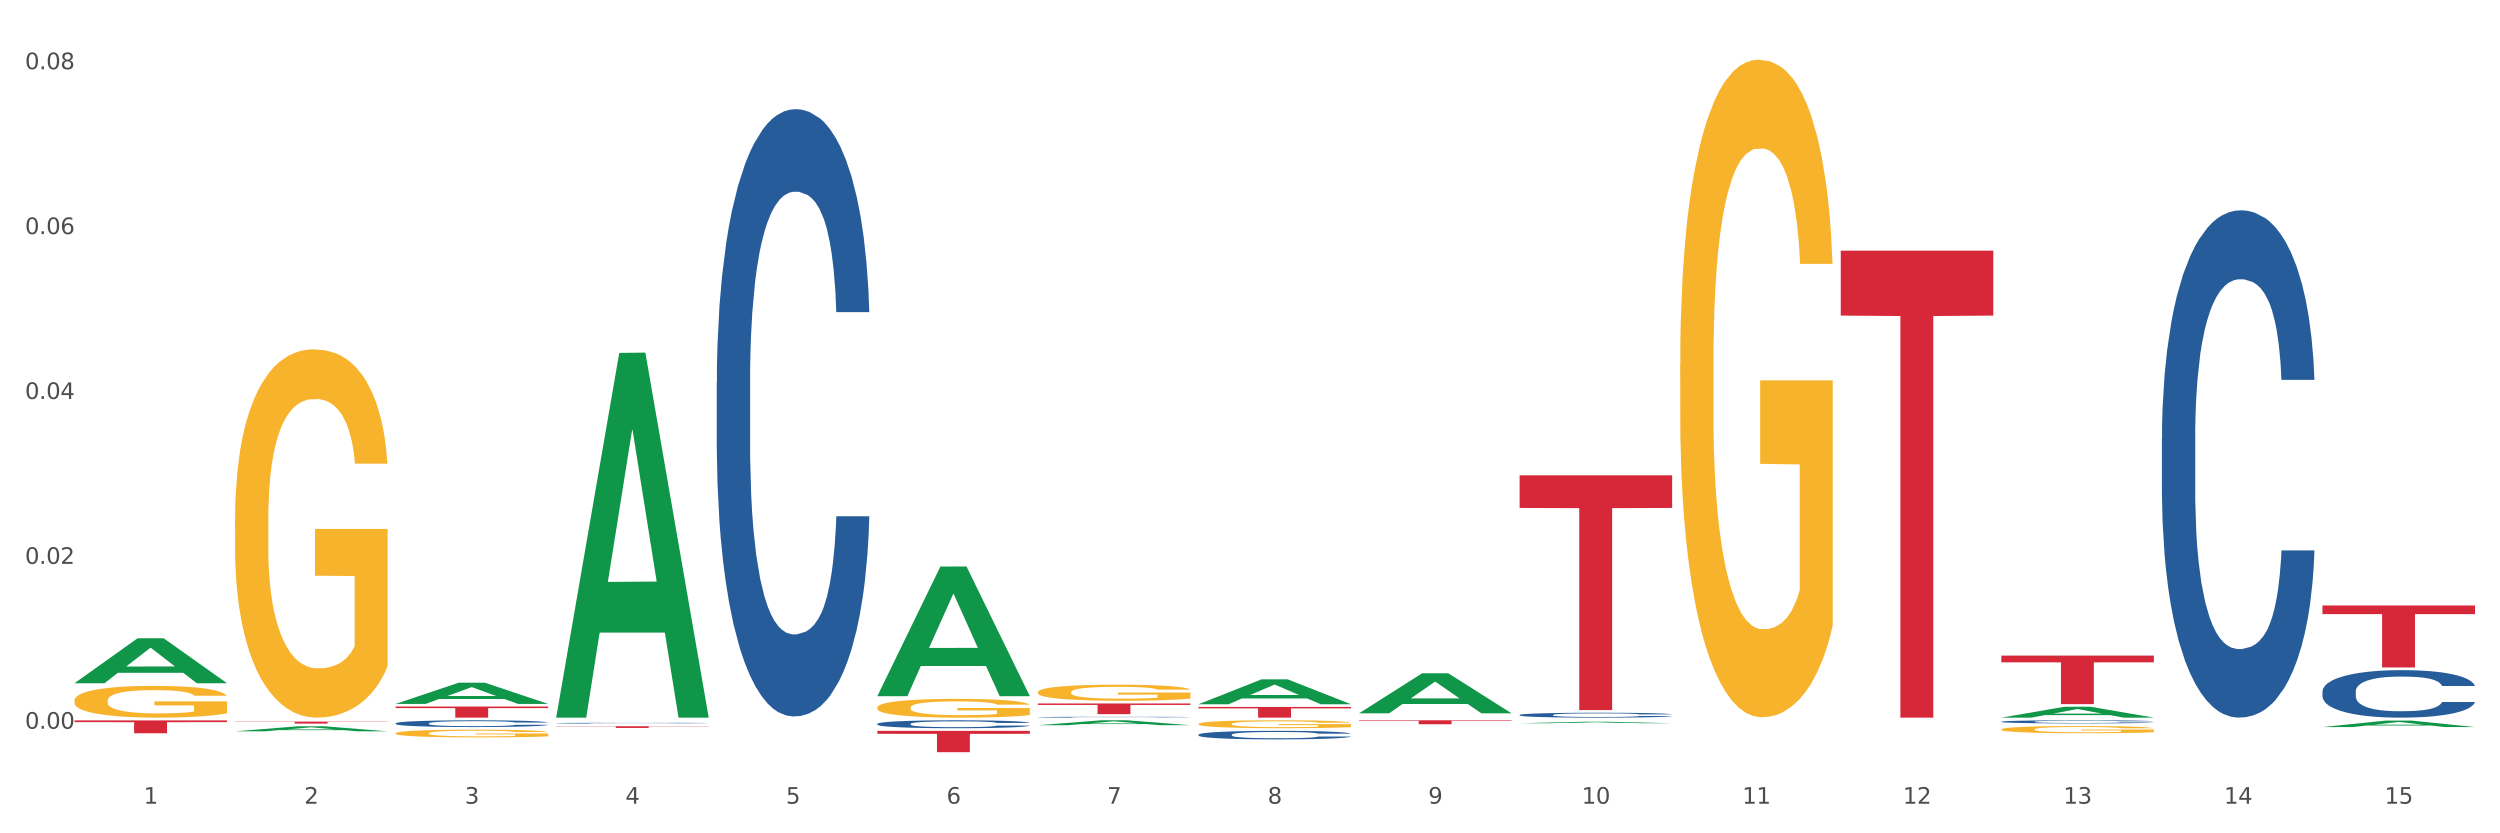
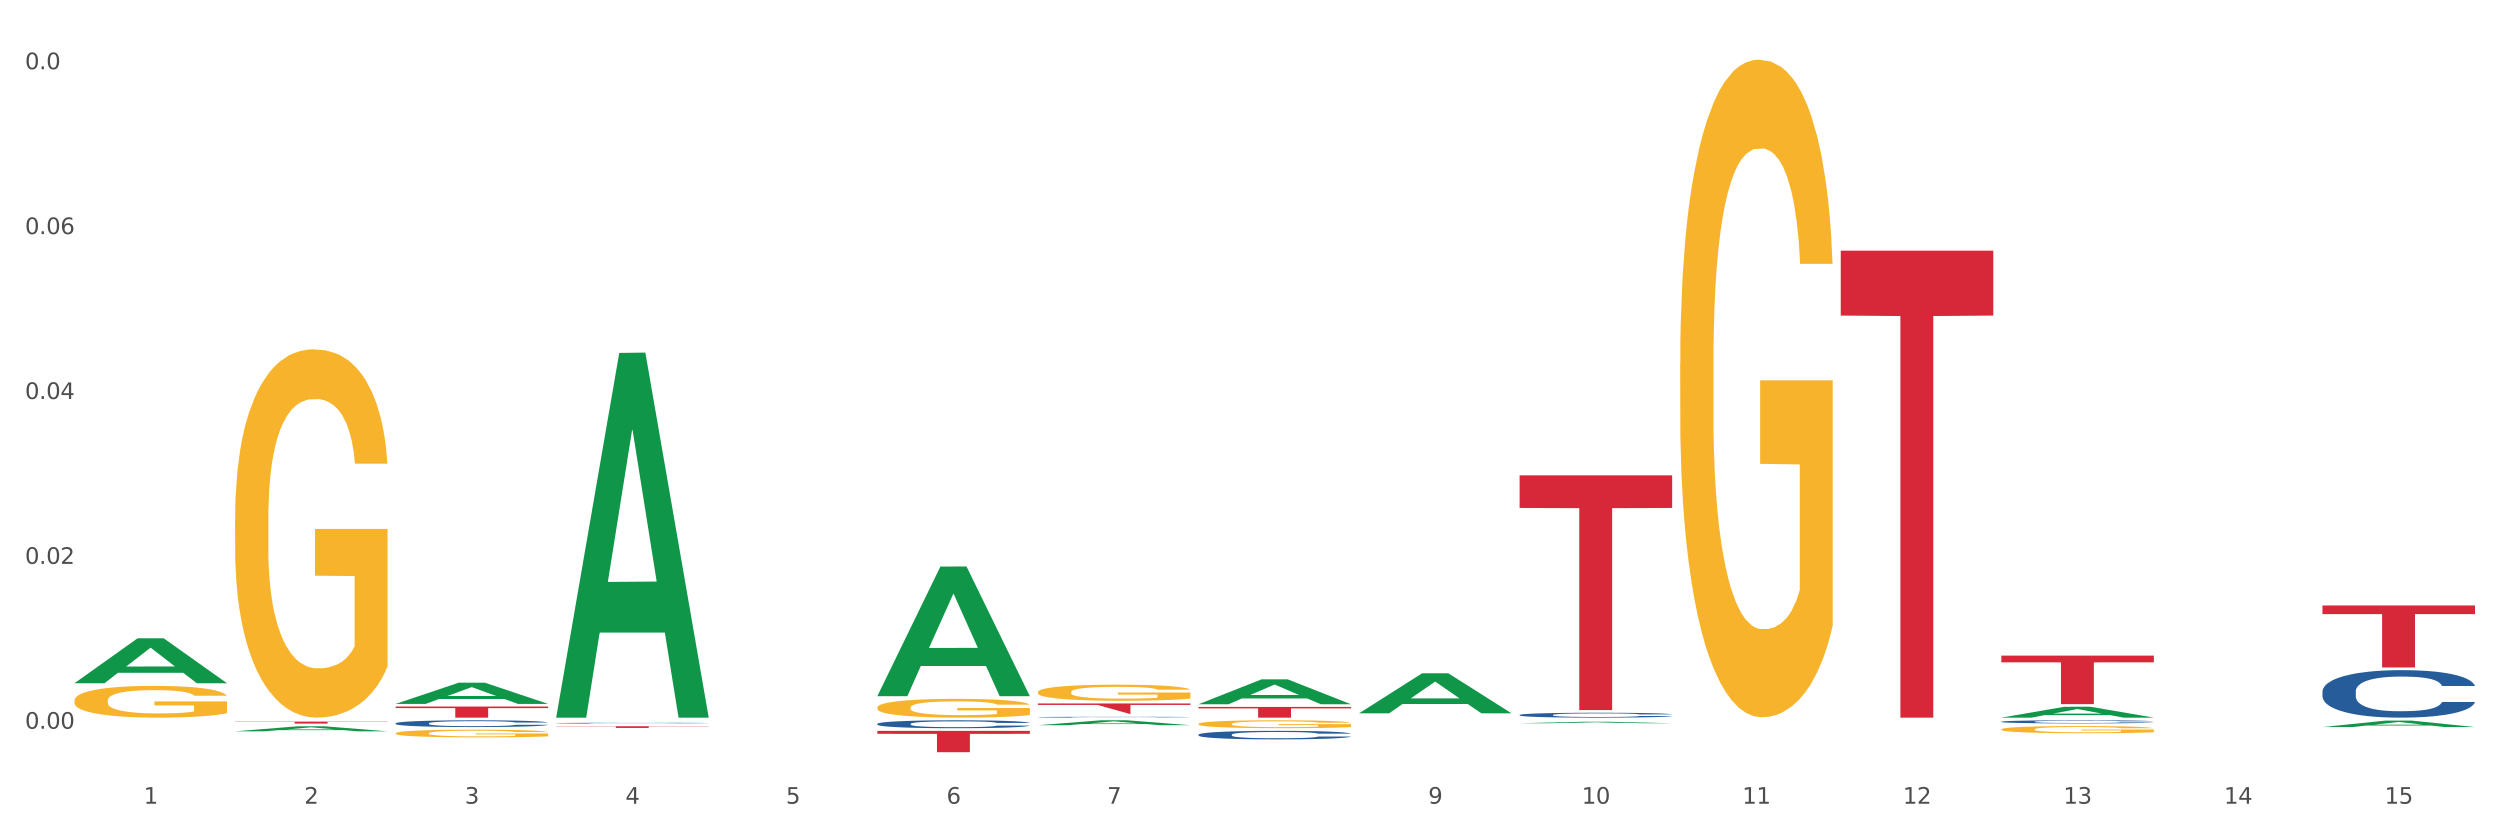
<svg xmlns="http://www.w3.org/2000/svg" xmlns:xlink="http://www.w3.org/1999/xlink" width="1080pt" height="360pt" viewBox="0 0 1080 360" version="1.1">
  <rect x="0" y="0" width="1080" height="360" fill="#333333" stroke="none" />
  <defs>
    <style type="text/css">*{stroke-linejoin: round; stroke-linecap: butt}</style>
  </defs>
  <g id="figure_1">
    <g id="patch_1">
      <path d="M 0 360  L 1080 360  L 1080 0  L 0 0  z " style="fill: #ffffff; stroke: #ffffff; stroke-linejoin: miter" />
    </g>
    <g id="axes_1">
      <g id="matplotlib.axis_1">
        <g id="xtick_1">
          <g id="text_1">
            <g style="fill: #4d4d4d" transform="translate(62.07 347.204) scale(0.096 -0.096)">
              <defs>
                <path id="DejaVuSans-31" d="M 794 531  L 1825 531  L 1825 4091  L 703 3866  L 703 4441  L 1819 4666  L 2450 4666  L 2450 531  L 3481 531  L 3481 0  L 794 0  L 794 531  z " transform="scale(0.016)" />
              </defs>
              <use xlink:href="#DejaVuSans-31" />
            </g>
          </g>
        </g>
        <g id="xtick_2">
          <g id="text_2">
            <g style="fill: #4d4d4d" transform="translate(131.436 347.204) scale(0.096 -0.096)">
              <defs>
                <path id="DejaVuSans-32" d="M 1228 531  L 3431 531  L 3431 0  L 469 0  L 469 531  Q 828 903 1448 1529  Q 2069 2156 2228 2338  Q 2531 2678 2651 2914  Q 2772 3150 2772 3378  Q 2772 3750 2511 3984  Q 2250 4219 1831 4219  Q 1534 4219 1204 4116  Q 875 4013 500 3803  L 500 4441  Q 881 4594 1212 4672  Q 1544 4750 1819 4750  Q 2544 4750 2975 4387  Q 3406 4025 3406 3419  Q 3406 3131 3298 2873  Q 3191 2616 2906 2266  Q 2828 2175 2409 1742  Q 1991 1309 1228 531  z " transform="scale(0.016)" />
              </defs>
              <use xlink:href="#DejaVuSans-32" />
            </g>
          </g>
        </g>
        <g id="xtick_3">
          <g id="text_3">
            <g style="fill: #4d4d4d" transform="translate(200.802 347.204) scale(0.096 -0.096)">
              <defs>
                <path id="DejaVuSans-33" d="M 2597 2516  Q 3050 2419 3304 2112  Q 3559 1806 3559 1356  Q 3559 666 3084 287  Q 2609 -91 1734 -91  Q 1441 -91 1130 -33  Q 819 25 488 141  L 488 750  Q 750 597 1062 519  Q 1375 441 1716 441  Q 2309 441 2620 675  Q 2931 909 2931 1356  Q 2931 1769 2642 2001  Q 2353 2234 1838 2234  L 1294 2234  L 1294 2753  L 1863 2753  Q 2328 2753 2575 2939  Q 2822 3125 2822 3475  Q 2822 3834 2567 4026  Q 2313 4219 1838 4219  Q 1578 4219 1281 4162  Q 984 4106 628 3988  L 628 4550  Q 988 4650 1302 4700  Q 1616 4750 1894 4750  Q 2613 4750 3031 4423  Q 3450 4097 3450 3541  Q 3450 3153 3228 2886  Q 3006 2619 2597 2516  z " transform="scale(0.016)" />
              </defs>
              <use xlink:href="#DejaVuSans-33" />
            </g>
          </g>
        </g>
        <g id="xtick_4">
          <g id="text_4">
            <g style="fill: #4d4d4d" transform="translate(270.169 347.204) scale(0.096 -0.096)">
              <defs>
                <path id="DejaVuSans-34" d="M 2419 4116  L 825 1625  L 2419 1625  L 2419 4116  z M 2253 4666  L 3047 4666  L 3047 1625  L 3713 1625  L 3713 1100  L 3047 1100  L 3047 0  L 2419 0  L 2419 1100  L 313 1100  L 313 1709  L 2253 4666  z " transform="scale(0.016)" />
              </defs>
              <use xlink:href="#DejaVuSans-34" />
            </g>
          </g>
        </g>
        <g id="xtick_5">
          <g id="text_5">
            <g style="fill: #4d4d4d" transform="translate(339.535 347.204) scale(0.096 -0.096)">
              <defs>
                <path id="DejaVuSans-35" d="M 691 4666  L 3169 4666  L 3169 4134  L 1269 4134  L 1269 2991  Q 1406 3038 1543 3061  Q 1681 3084 1819 3084  Q 2600 3084 3056 2656  Q 3513 2228 3513 1497  Q 3513 744 3044 326  Q 2575 -91 1722 -91  Q 1428 -91 1123 -41  Q 819 9 494 109  L 494 744  Q 775 591 1075 516  Q 1375 441 1709 441  Q 2250 441 2565 725  Q 2881 1009 2881 1497  Q 2881 1984 2565 2268  Q 2250 2553 1709 2553  Q 1456 2553 1204 2497  Q 953 2441 691 2322  L 691 4666  z " transform="scale(0.016)" />
              </defs>
              <use xlink:href="#DejaVuSans-35" />
            </g>
          </g>
        </g>
        <g id="xtick_6">
          <g id="text_6">
            <g style="fill: #4d4d4d" transform="translate(408.901 347.204) scale(0.096 -0.096)">
              <defs>
                <path id="DejaVuSans-36" d="M 2113 2584  Q 1688 2584 1439 2293  Q 1191 2003 1191 1497  Q 1191 994 1439 701  Q 1688 409 2113 409  Q 2538 409 2786 701  Q 3034 994 3034 1497  Q 3034 2003 2786 2293  Q 2538 2584 2113 2584  z M 3366 4563  L 3366 3988  Q 3128 4100 2886 4159  Q 2644 4219 2406 4219  Q 1781 4219 1451 3797  Q 1122 3375 1075 2522  Q 1259 2794 1537 2939  Q 1816 3084 2150 3084  Q 2853 3084 3261 2657  Q 3669 2231 3669 1497  Q 3669 778 3244 343  Q 2819 -91 2113 -91  Q 1303 -91 875 529  Q 447 1150 447 2328  Q 447 3434 972 4092  Q 1497 4750 2381 4750  Q 2619 4750 2861 4703  Q 3103 4656 3366 4563  z " transform="scale(0.016)" />
              </defs>
              <use xlink:href="#DejaVuSans-36" />
            </g>
          </g>
        </g>
        <g id="xtick_7">
          <g id="text_7">
            <g style="fill: #4d4d4d" transform="translate(478.267 347.204) scale(0.096 -0.096)">
              <defs>
                <path id="DejaVuSans-37" d="M 525 4666  L 3525 4666  L 3525 4397  L 1831 0  L 1172 0  L 2766 4134  L 525 4134  L 525 4666  z " transform="scale(0.016)" />
              </defs>
              <use xlink:href="#DejaVuSans-37" />
            </g>
          </g>
        </g>
        <g id="xtick_8">
          <g id="text_8">
            <g style="fill: #4d4d4d" transform="translate(547.634 347.204) scale(0.096 -0.096)">
              <defs>
-                 <path id="DejaVuSans-38" d="M 2034 2216  Q 1584 2216 1326 1975  Q 1069 1734 1069 1313  Q 1069 891 1326 650  Q 1584 409 2034 409  Q 2484 409 2743 651  Q 3003 894 3003 1313  Q 3003 1734 2745 1975  Q 2488 2216 2034 2216  z M 1403 2484  Q 997 2584 770 2862  Q 544 3141 544 3541  Q 544 4100 942 4425  Q 1341 4750 2034 4750  Q 2731 4750 3128 4425  Q 3525 4100 3525 3541  Q 3525 3141 3298 2862  Q 3072 2584 2669 2484  Q 3125 2378 3379 2068  Q 3634 1759 3634 1313  Q 3634 634 3220 271  Q 2806 -91 2034 -91  Q 1263 -91 848 271  Q 434 634 434 1313  Q 434 1759 690 2068  Q 947 2378 1403 2484  z M 1172 3481  Q 1172 3119 1398 2916  Q 1625 2713 2034 2713  Q 2441 2713 2670 2916  Q 2900 3119 2900 3481  Q 2900 3844 2670 4047  Q 2441 4250 2034 4250  Q 1625 4250 1398 4047  Q 1172 3844 1172 3481  z " transform="scale(0.016)" />
-               </defs>
+                 </defs>
              <use xlink:href="#DejaVuSans-38" />
            </g>
          </g>
        </g>
        <g id="xtick_9">
          <g id="text_9">
            <g style="fill: #4d4d4d" transform="translate(617 347.204) scale(0.096 -0.096)">
              <defs>
                <path id="DejaVuSans-39" d="M 703 97  L 703 672  Q 941 559 1184 500  Q 1428 441 1663 441  Q 2288 441 2617 861  Q 2947 1281 2994 2138  Q 2813 1869 2534 1725  Q 2256 1581 1919 1581  Q 1219 1581 811 2004  Q 403 2428 403 3163  Q 403 3881 828 4315  Q 1253 4750 1959 4750  Q 2769 4750 3195 4129  Q 3622 3509 3622 2328  Q 3622 1225 3098 567  Q 2575 -91 1691 -91  Q 1453 -91 1209 -44  Q 966 3 703 97  z M 1959 2075  Q 2384 2075 2632 2365  Q 2881 2656 2881 3163  Q 2881 3666 2632 3958  Q 2384 4250 1959 4250  Q 1534 4250 1286 3958  Q 1038 3666 1038 3163  Q 1038 2656 1286 2365  Q 1534 2075 1959 2075  z " transform="scale(0.016)" />
              </defs>
              <use xlink:href="#DejaVuSans-39" />
            </g>
          </g>
        </g>
        <g id="xtick_10">
          <g id="text_10">
            <g style="fill: #4d4d4d" transform="translate(683.312 347.204) scale(0.096 -0.096)">
              <defs>
                <path id="DejaVuSans-30" d="M 2034 4250  Q 1547 4250 1301 3770  Q 1056 3291 1056 2328  Q 1056 1369 1301 889  Q 1547 409 2034 409  Q 2525 409 2770 889  Q 3016 1369 3016 2328  Q 3016 3291 2770 3770  Q 2525 4250 2034 4250  z M 2034 4750  Q 2819 4750 3233 4129  Q 3647 3509 3647 2328  Q 3647 1150 3233 529  Q 2819 -91 2034 -91  Q 1250 -91 836 529  Q 422 1150 422 2328  Q 422 3509 836 4129  Q 1250 4750 2034 4750  z " transform="scale(0.016)" />
              </defs>
              <use xlink:href="#DejaVuSans-31" />
              <use xlink:href="#DejaVuSans-30" transform="translate(63.623 0)" />
            </g>
          </g>
        </g>
        <g id="xtick_11">
          <g id="text_11">
            <g style="fill: #4d4d4d" transform="translate(752.678 347.204) scale(0.096 -0.096)">
              <use xlink:href="#DejaVuSans-31" />
              <use xlink:href="#DejaVuSans-31" transform="translate(63.623 0)" />
            </g>
          </g>
        </g>
        <g id="xtick_12">
          <g id="text_12">
            <g style="fill: #4d4d4d" transform="translate(822.044 347.204) scale(0.096 -0.096)">
              <use xlink:href="#DejaVuSans-31" />
              <use xlink:href="#DejaVuSans-32" transform="translate(63.623 0)" />
            </g>
          </g>
        </g>
        <g id="xtick_13">
          <g id="text_13">
            <g style="fill: #4d4d4d" transform="translate(891.411 347.204) scale(0.096 -0.096)">
              <use xlink:href="#DejaVuSans-31" />
              <use xlink:href="#DejaVuSans-33" transform="translate(63.623 0)" />
            </g>
          </g>
        </g>
        <g id="xtick_14">
          <g id="text_14">
            <g style="fill: #4d4d4d" transform="translate(960.777 347.204) scale(0.096 -0.096)">
              <use xlink:href="#DejaVuSans-31" />
              <use xlink:href="#DejaVuSans-34" transform="translate(63.623 0)" />
            </g>
          </g>
        </g>
        <g id="xtick_15">
          <g id="text_15">
            <g style="fill: #4d4d4d" transform="translate(1030.143 347.204) scale(0.096 -0.096)">
              <use xlink:href="#DejaVuSans-31" />
              <use xlink:href="#DejaVuSans-35" transform="translate(63.623 0)" />
            </g>
          </g>
        </g>
        <g id="xtick_16" />
        <g id="xtick_17" />
        <g id="xtick_18" />
        <g id="xtick_19" />
        <g id="xtick_20" />
        <g id="xtick_21" />
        <g id="xtick_22" />
        <g id="xtick_23" />
        <g id="xtick_24" />
        <g id="xtick_25" />
        <g id="xtick_26" />
        <g id="xtick_27" />
        <g id="xtick_28" />
        <g id="xtick_29" />
      </g>
      <g id="matplotlib.axis_2">
        <g id="ytick_1">
          <g id="text_16">
            <g style="fill: #4d4d4d" transform="translate(10.8 314.811) scale(0.096 -0.096)">
              <defs>
                <path id="DejaVuSans-2e" d="M 684 794  L 1344 794  L 1344 0  L 684 0  L 684 794  z " transform="scale(0.016)" />
              </defs>
              <use xlink:href="#DejaVuSans-30" />
              <use xlink:href="#DejaVuSans-2e" transform="translate(63.623 0)" />
              <use xlink:href="#DejaVuSans-30" transform="translate(95.41 0)" />
              <use xlink:href="#DejaVuSans-30" transform="translate(159.033 0)" />
            </g>
          </g>
        </g>
        <g id="ytick_2">
          <g id="text_17">
            <g style="fill: #4d4d4d" transform="translate(10.8 243.585) scale(0.096 -0.096)">
              <use xlink:href="#DejaVuSans-30" />
              <use xlink:href="#DejaVuSans-2e" transform="translate(63.623 0)" />
              <use xlink:href="#DejaVuSans-30" transform="translate(95.41 0)" />
              <use xlink:href="#DejaVuSans-32" transform="translate(159.033 0)" />
            </g>
          </g>
        </g>
        <g id="ytick_3">
          <g id="text_18">
            <g style="fill: #4d4d4d" transform="translate(10.8 172.358) scale(0.096 -0.096)">
              <use xlink:href="#DejaVuSans-30" />
              <use xlink:href="#DejaVuSans-2e" transform="translate(63.623 0)" />
              <use xlink:href="#DejaVuSans-30" transform="translate(95.41 0)" />
              <use xlink:href="#DejaVuSans-34" transform="translate(159.033 0)" />
            </g>
          </g>
        </g>
        <g id="ytick_4">
          <g id="text_19">
            <g style="fill: #4d4d4d" transform="translate(10.8 101.132) scale(0.096 -0.096)">
              <use xlink:href="#DejaVuSans-30" />
              <use xlink:href="#DejaVuSans-2e" transform="translate(63.623 0)" />
              <use xlink:href="#DejaVuSans-30" transform="translate(95.41 0)" />
              <use xlink:href="#DejaVuSans-36" transform="translate(159.033 0)" />
            </g>
          </g>
        </g>
        <g id="ytick_5">
          <g id="text_20">
            <g style="fill: #4d4d4d" transform="translate(10.8 29.906) scale(0.096 -0.096)">
              <use xlink:href="#DejaVuSans-30" />
              <use xlink:href="#DejaVuSans-2e" transform="translate(63.623 0)" />
              <use xlink:href="#DejaVuSans-30" transform="translate(95.41 0)" />
              <use xlink:href="#DejaVuSans-38" transform="translate(159.033 0)" />
            </g>
          </g>
        </g>
        <g id="ytick_6" />
        <g id="ytick_7" />
        <g id="ytick_8" />
        <g id="ytick_9" />
      </g>
      <g id="PolyCollection_1">
        <path d="M 32.175 295.125  L 32.243 295.107  L 59.417 275.746  L 70.695 275.728  L 98.073 295.161  L 85.029 295.161  L 79.119 290.636  L 51.061 290.636  L 50.857 290.709  L 45.151 295.161  L 32.175 295.161  L 32.175 295.125  L 54.594 287.935  L 75.586 287.917  L 65.192 279.87  L 65.056 279.833  L 64.92 279.888  L 54.526 287.917  L 54.594 287.935  L 32.175 295.125  z " clip-path="url(#pfd1f365b94)" style="fill: #109648" />
        <path d="M 864.57 311.769  L 864.648 311.767  L 864.648 311.733  L 864.881 311.686  L 865.738 311.6  L 866.829 311.535  L 868.698 311.459  L 869.711 311.427  L 871.035 311.391  L 873.761 311.333  L 876.877 311.284  L 879.058 311.257  L 880.694 311.24  L 884.355 311.209  L 886.458 311.196  L 888.639 311.185  L 890.508 311.177  L 893.624 311.169  L 896.117 311.165  L 898.999 311.164  L 901.413 311.165  L 904.607 311.17  L 909.281 311.185  L 911.072 311.193  L 913.487 311.208  L 915.979 311.228  L 918.005 311.247  L 920.341 311.276  L 922.756 311.313  L 925.093 311.359  L 926.729 311.402  L 928.053 311.448  L 929.221 311.503  L 930.078 311.563  L 930.468 311.614  L 916.213 311.614  L 915.824 311.568  L 915.045 311.519  L 914.266 311.486  L 913.409 311.459  L 912.085 311.428  L 910.916 311.408  L 908.969 311.385  L 907.177 311.37  L 905.697 311.362  L 903.906 311.354  L 900.089 311.347  L 897.363 311.347  L 895.649 311.349  L 893.546 311.356  L 891.754 311.364  L 889.651 311.379  L 888.016 311.395  L 886.38 311.416  L 885.445 311.431  L 884.043 311.458  L 883.108 311.48  L 881.862 311.518  L 881.161 311.545  L 879.915 311.615  L 879.369 311.667  L 879.136 311.702  L 878.98 311.742  L 878.98 311.933  L 879.447 312.019  L 879.837 312.056  L 880.46 312.098  L 881.628 312.152  L 883.342 312.205  L 885.134 312.243  L 886.614 312.266  L 888.016 312.284  L 889.418 312.297  L 891.131 312.309  L 892.533 312.317  L 894.637 312.324  L 897.129 312.328  L 899.076 312.328  L 903.049 312.322  L 904.841 312.316  L 906.554 312.307  L 908.424 312.293  L 909.904 312.279  L 910.76 312.268  L 912.163 312.244  L 913.253 312.22  L 914.188 312.191  L 914.811 312.167  L 915.512 312.13  L 916.057 312.088  L 916.213 312.066  L 930.468 312.066  L 930.156 312.11  L 929.611 312.153  L 928.52 312.211  L 927.663 312.244  L 926.339 312.285  L 924.937 312.319  L 922.99 312.357  L 921.198 312.386  L 919.329 312.41  L 917.304 312.432  L 913.643 312.463  L 912.318 312.472  L 909.514 312.486  L 907.333 312.495  L 904.14 312.504  L 900.868 312.509  L 897.441 312.51  L 894.403 312.507  L 891.053 312.5  L 888.95 312.493  L 886.614 312.482  L 883.887 312.464  L 881.317 312.443  L 878.902 312.419  L 876.643 312.391  L 874.54 312.359  L 871.814 312.306  L 869.789 312.254  L 868.309 312.206  L 867.296 312.166  L 866.283 312.114  L 865.738 312.078  L 864.881 311.992  L 864.57 311.912  L 864.57 311.769  z " clip-path="url(#pfd1f365b94)" style="fill: #255c99" />
        <path d="M 656.471 308.856  L 656.549 308.854  L 656.549 308.8  L 656.783 308.726  L 657.639 308.591  L 658.73 308.488  L 660.599 308.368  L 661.612 308.318  L 662.936 308.262  L 665.662 308.171  L 668.778 308.093  L 670.959 308.051  L 672.595 308.024  L 676.256 307.975  L 678.359 307.954  L 680.54 307.937  L 682.41 307.925  L 685.525 307.912  L 688.018 307.906  L 690.9 307.904  L 693.315 307.906  L 696.508 307.914  L 701.182 307.937  L 702.973 307.95  L 705.388 307.974  L 707.881 308.005  L 709.906 308.035  L 712.243 308.08  L 714.657 308.138  L 716.994 308.212  L 718.63 308.279  L 719.954 308.351  L 721.123 308.438  L 721.979 308.533  L 722.369 308.612  L 708.114 308.612  L 707.725 308.54  L 706.946 308.463  L 706.167 308.411  L 705.31 308.368  L 703.986 308.32  L 702.818 308.289  L 700.87 308.252  L 699.079 308.229  L 697.599 308.215  L 695.807 308.204  L 691.99 308.192  L 689.264 308.192  L 687.55 308.196  L 685.447 308.206  L 683.656 308.219  L 681.553 308.242  L 679.917 308.268  L 678.281 308.3  L 677.346 308.324  L 675.944 308.366  L 675.01 308.401  L 673.763 308.461  L 673.062 308.504  L 671.816 308.614  L 671.271 308.695  L 671.037 308.751  L 670.881 308.813  L 670.881 309.115  L 671.349 309.25  L 671.738 309.308  L 672.361 309.374  L 673.53 309.459  L 675.243 309.542  L 677.035 309.602  L 678.515 309.639  L 679.917 309.666  L 681.319 309.688  L 683.033 309.707  L 684.435 309.719  L 686.538 309.73  L 689.03 309.736  L 690.978 309.736  L 694.95 309.726  L 696.742 309.717  L 698.456 309.703  L 700.325 309.682  L 701.805 309.659  L 702.662 309.641  L 704.064 309.604  L 705.154 309.566  L 706.089 309.521  L 706.712 309.483  L 707.413 309.424  L 707.959 309.359  L 708.114 309.324  L 722.369 309.324  L 722.057 309.394  L 721.512 309.461  L 720.422 309.552  L 719.565 309.604  L 718.241 309.668  L 716.838 309.722  L 714.891 309.782  L 713.1 309.827  L 711.23 309.866  L 709.205 309.9  L 705.544 309.949  L 704.22 309.962  L 701.416 309.985  L 699.235 309.999  L 696.041 310.013  L 692.769 310.02  L 689.342 310.022  L 686.304 310.018  L 682.955 310.007  L 680.852 309.995  L 678.515 309.978  L 675.789 309.951  L 673.218 309.918  L 670.803 309.879  L 668.544 309.835  L 666.441 309.784  L 663.715 309.701  L 661.69 309.62  L 660.21 309.544  L 659.197 309.481  L 658.185 309.399  L 657.639 309.343  L 656.783 309.208  L 656.471 309.082  L 656.471 308.856  z " clip-path="url(#pfd1f365b94)" style="fill: #255c99" />
        <path d="M 517.739 317.378  L 517.816 317.375  L 517.816 317.281  L 518.05 317.152  L 518.907 316.916  L 519.997 316.738  L 521.867 316.529  L 522.88 316.441  L 524.204 316.343  L 526.93 316.185  L 530.046 316.05  L 532.227 315.976  L 533.863 315.929  L 537.523 315.844  L 539.627 315.807  L 541.808 315.777  L 543.677 315.757  L 546.793 315.733  L 549.285 315.723  L 552.167 315.72  L 554.582 315.723  L 557.776 315.737  L 562.449 315.777  L 564.241 315.801  L 566.656 315.841  L 569.148 315.895  L 571.173 315.949  L 573.51 316.027  L 575.925 316.128  L 578.262 316.256  L 579.898 316.374  L 581.222 316.498  L 582.39 316.65  L 583.247 316.815  L 583.636 316.954  L 569.382 316.954  L 568.992 316.829  L 568.214 316.694  L 567.435 316.603  L 566.578 316.529  L 565.254 316.445  L 564.085 316.391  L 562.138 316.327  L 560.346 316.286  L 558.866 316.262  L 557.075 316.242  L 553.258 316.222  L 550.532 316.222  L 548.818 316.229  L 546.715 316.246  L 544.923 316.269  L 542.82 316.31  L 541.184 316.354  L 539.549 316.411  L 538.614 316.451  L 537.212 316.525  L 536.277 316.586  L 535.031 316.691  L 534.33 316.765  L 533.084 316.957  L 532.538 317.099  L 532.305 317.196  L 532.149 317.304  L 532.149 317.83  L 532.616 318.066  L 533.006 318.167  L 533.629 318.282  L 534.797 318.43  L 536.511 318.575  L 538.302 318.68  L 539.782 318.744  L 541.184 318.791  L 542.587 318.828  L 544.3 318.862  L 545.702 318.882  L 547.805 318.902  L 550.298 318.912  L 552.245 318.912  L 556.218 318.895  L 558.009 318.878  L 559.723 318.855  L 561.593 318.818  L 563.073 318.777  L 563.929 318.747  L 565.331 318.683  L 566.422 318.616  L 567.357 318.538  L 567.98 318.471  L 568.681 318.369  L 569.226 318.255  L 569.382 318.194  L 583.636 318.194  L 583.325 318.315  L 582.78 318.433  L 581.689 318.592  L 580.832 318.683  L 579.508 318.794  L 578.106 318.889  L 576.159 318.993  L 574.367 319.071  L 572.498 319.138  L 570.472 319.199  L 566.811 319.283  L 565.487 319.307  L 562.683 319.347  L 560.502 319.371  L 557.308 319.394  L 554.037 319.408  L 550.61 319.411  L 547.572 319.404  L 544.222 319.384  L 542.119 319.364  L 539.782 319.334  L 537.056 319.286  L 534.486 319.229  L 532.071 319.162  L 529.812 319.084  L 527.709 318.996  L 524.983 318.851  L 522.957 318.71  L 521.477 318.578  L 520.465 318.467  L 519.452 318.326  L 518.907 318.228  L 518.05 317.992  L 517.739 317.773  L 517.739 317.378  z " clip-path="url(#pfd1f365b94)" style="fill: #255c99" />
        <path d="M 448.372 309.82  L 448.45 309.82  L 448.45 309.81  L 448.684 309.798  L 449.541 309.774  L 450.631 309.757  L 452.501 309.736  L 453.513 309.727  L 454.837 309.717  L 457.564 309.702  L 460.679 309.688  L 462.861 309.681  L 464.496 309.676  L 468.157 309.668  L 470.26 309.664  L 472.441 309.661  L 474.311 309.659  L 477.427 309.657  L 479.919 309.656  L 482.801 309.655  L 485.216 309.656  L 488.41 309.657  L 493.083 309.661  L 494.875 309.663  L 497.289 309.667  L 499.782 309.673  L 501.807 309.678  L 504.144 309.686  L 506.559 309.696  L 508.896 309.709  L 510.531 309.72  L 511.856 309.733  L 513.024 309.748  L 513.881 309.764  L 514.27 309.778  L 500.016 309.778  L 499.626 309.766  L 498.847 309.752  L 498.068 309.743  L 497.212 309.736  L 495.887 309.727  L 494.719 309.722  L 492.772 309.716  L 490.98 309.712  L 489.5 309.709  L 487.709 309.707  L 483.892 309.705  L 481.165 309.705  L 479.452 309.706  L 477.349 309.708  L 475.557 309.71  L 473.454 309.714  L 471.818 309.718  L 470.183 309.724  L 469.248 309.728  L 467.846 309.735  L 466.911 309.741  L 465.665 309.752  L 464.964 309.759  L 463.717 309.778  L 463.172 309.792  L 462.938 309.802  L 462.783 309.813  L 462.783 309.865  L 463.25 309.889  L 463.639 309.899  L 464.263 309.91  L 465.431 309.925  L 467.145 309.939  L 468.936 309.95  L 470.416 309.956  L 471.818 309.961  L 473.22 309.964  L 474.934 309.968  L 476.336 309.97  L 478.439 309.972  L 480.932 309.973  L 482.879 309.973  L 486.852 309.971  L 488.643 309.969  L 490.357 309.967  L 492.226 309.963  L 493.706 309.959  L 494.563 309.956  L 495.965 309.95  L 497.056 309.943  L 497.99 309.935  L 498.614 309.929  L 499.315 309.919  L 499.86 309.907  L 500.016 309.901  L 514.27 309.901  L 513.959 309.913  L 513.413 309.925  L 512.323 309.941  L 511.466 309.95  L 510.142 309.961  L 508.74 309.97  L 506.792 309.981  L 505.001 309.988  L 503.131 309.995  L 501.106 310.001  L 497.445 310.01  L 496.121 310.012  L 493.317 310.016  L 491.136 310.018  L 487.942 310.021  L 484.671 310.022  L 481.243 310.022  L 478.206 310.022  L 474.856 310.02  L 472.753 310.018  L 470.416 310.015  L 467.69 310.01  L 465.119 310.004  L 462.705 309.997  L 460.446 309.99  L 458.343 309.981  L 455.616 309.967  L 453.591 309.953  L 452.111 309.939  L 451.099 309.928  L 450.086 309.914  L 449.541 309.905  L 448.684 309.881  L 448.372 309.859  L 448.372 309.82  z " clip-path="url(#pfd1f365b94)" style="fill: #255c99" />
        <path d="M 379.006 312.704  L 379.084 312.7  L 379.084 312.613  L 379.318 312.494  L 380.175 312.275  L 381.265 312.109  L 383.134 311.915  L 384.147 311.834  L 385.471 311.743  L 388.198 311.596  L 391.313 311.471  L 393.494 311.402  L 395.13 311.358  L 398.791 311.28  L 400.894 311.245  L 403.075 311.217  L 404.945 311.198  L 408.06 311.176  L 410.553 311.167  L 413.435 311.164  L 415.85 311.167  L 419.043 311.18  L 423.717 311.217  L 425.509 311.239  L 427.923 311.277  L 430.416 311.327  L 432.441 311.377  L 434.778 311.449  L 437.193 311.543  L 439.529 311.661  L 441.165 311.771  L 442.489 311.887  L 443.658 312.028  L 444.515 312.181  L 444.904 312.309  L 430.65 312.309  L 430.26 312.193  L 429.481 312.068  L 428.702 311.984  L 427.845 311.915  L 426.521 311.837  L 425.353 311.787  L 423.405 311.727  L 421.614 311.69  L 420.134 311.668  L 418.342 311.649  L 414.526 311.63  L 411.799 311.63  L 410.086 311.636  L 407.982 311.652  L 406.191 311.674  L 404.088 311.712  L 402.452 311.752  L 400.816 311.805  L 399.882 311.843  L 398.479 311.912  L 397.545 311.968  L 396.298 312.065  L 395.597 312.134  L 394.351 312.312  L 393.806 312.444  L 393.572 312.535  L 393.416 312.635  L 393.416 313.123  L 393.884 313.342  L 394.273 313.436  L 394.896 313.542  L 396.065 313.68  L 397.778 313.814  L 399.57 313.911  L 401.05 313.971  L 402.452 314.015  L 403.854 314.049  L 405.568 314.08  L 406.97 314.099  L 409.073 314.118  L 411.566 314.127  L 413.513 314.127  L 417.485 314.112  L 419.277 314.096  L 420.991 314.074  L 422.86 314.04  L 424.34 314.002  L 425.197 313.974  L 426.599 313.915  L 427.69 313.852  L 428.624 313.78  L 429.247 313.717  L 429.948 313.624  L 430.494 313.517  L 430.65 313.461  L 444.904 313.461  L 444.592 313.574  L 444.047 313.683  L 442.957 313.83  L 442.1 313.915  L 440.776 314.018  L 439.374 314.106  L 437.426 314.203  L 435.635 314.275  L 433.765 314.337  L 431.74 314.393  L 428.079 314.472  L 426.755 314.494  L 423.951 314.531  L 421.77 314.553  L 418.576 314.575  L 415.304 314.587  L 411.877 314.591  L 408.839 314.584  L 405.49 314.566  L 403.387 314.547  L 401.05 314.519  L 398.324 314.475  L 395.753 314.422  L 393.339 314.359  L 391.08 314.287  L 388.976 314.206  L 386.25 314.071  L 384.225 313.94  L 382.745 313.818  L 381.732 313.714  L 380.72 313.583  L 380.175 313.492  L 379.318 313.273  L 379.006 313.07  L 379.006 312.704  z " clip-path="url(#pfd1f365b94)" style="fill: #255c99" />
-         <path d="M 309.64 165.039  L 309.718 164.799  L 309.718 158.09  L 309.951 148.985  L 310.808 132.213  L 311.899 119.513  L 313.768 104.658  L 314.781 98.428  L 316.105 91.479  L 318.831 80.218  L 321.947 70.634  L 324.128 65.362  L 325.764 62.008  L 329.425 56.018  L 331.528 53.382  L 333.709 51.225  L 335.578 49.788  L 338.694 48.111  L 341.187 47.392  L 344.069 47.152  L 346.484 47.392  L 349.677 48.35  L 354.351 51.225  L 356.142 52.903  L 358.557 55.778  L 361.05 59.612  L 363.075 63.445  L 365.412 68.956  L 367.826 76.145  L 370.163 85.25  L 371.799 93.636  L 373.123 102.501  L 374.291 113.284  L 375.148 125.024  L 375.538 134.848  L 361.283 134.848  L 360.894 125.983  L 360.115 116.398  L 359.336 109.929  L 358.479 104.658  L 357.155 98.668  L 355.987 94.834  L 354.039 90.281  L 352.248 87.406  L 350.768 85.729  L 348.976 84.291  L 345.159 82.854  L 342.433 82.854  L 340.719 83.333  L 338.616 84.531  L 336.825 86.208  L 334.722 89.083  L 333.086 92.198  L 331.45 96.272  L 330.515 99.147  L 329.113 104.418  L 328.179 108.731  L 326.932 116.159  L 326.231 121.43  L 324.985 135.088  L 324.44 145.151  L 324.206 152.1  L 324.05 159.767  L 324.05 197.146  L 324.518 213.919  L 324.907 221.107  L 325.53 229.253  L 326.699 239.796  L 328.412 250.099  L 330.204 257.527  L 331.684 262.08  L 333.086 265.434  L 334.488 268.07  L 336.202 270.466  L 337.604 271.903  L 339.707 273.341  L 342.199 274.06  L 344.147 274.06  L 348.119 272.862  L 349.911 271.664  L 351.624 269.987  L 353.494 267.351  L 354.974 264.476  L 355.831 262.319  L 357.233 257.767  L 358.323 252.974  L 359.258 247.463  L 359.881 242.671  L 360.582 235.483  L 361.127 227.337  L 361.283 223.024  L 375.538 223.024  L 375.226 231.649  L 374.681 240.036  L 373.59 251.297  L 372.734 257.767  L 371.409 265.674  L 370.007 272.383  L 368.06 279.81  L 366.268 285.321  L 364.399 290.114  L 362.374 294.426  L 358.713 300.417  L 357.389 302.094  L 354.584 304.969  L 352.403 306.646  L 349.21 308.324  L 345.938 309.282  L 342.511 309.522  L 339.473 309.042  L 336.124 307.605  L 334.021 306.167  L 331.684 304.011  L 328.957 300.656  L 326.387 296.583  L 323.972 291.791  L 321.713 286.28  L 319.61 280.05  L 316.884 269.747  L 314.859 259.683  L 313.379 250.339  L 312.366 242.432  L 311.354 232.368  L 310.808 225.42  L 309.951 208.647  L 309.64 193.073  L 309.64 165.039  z " clip-path="url(#pfd1f365b94)" style="fill: #255c99" />
        <path d="M 240.274 312.399  L 240.352 312.399  L 240.352 312.39  L 240.585 312.377  L 241.442 312.355  L 242.533 312.337  L 244.402 312.317  L 245.415 312.309  L 246.739 312.299  L 249.465 312.284  L 252.581 312.271  L 254.762 312.264  L 256.398 312.259  L 260.059 312.251  L 262.162 312.247  L 264.343 312.244  L 266.212 312.242  L 269.328 312.24  L 271.821 312.239  L 274.703 312.239  L 277.117 312.239  L 280.311 312.24  L 284.985 312.244  L 286.776 312.247  L 289.191 312.251  L 291.683 312.256  L 293.709 312.261  L 296.045 312.268  L 298.46 312.278  L 300.797 312.291  L 302.433 312.302  L 303.757 312.314  L 304.925 312.329  L 305.782 312.345  L 306.172 312.358  L 291.917 312.358  L 291.528 312.346  L 290.749 312.333  L 289.97 312.324  L 289.113 312.317  L 287.789 312.309  L 286.62 312.304  L 284.673 312.298  L 282.881 312.294  L 281.401 312.291  L 279.61 312.289  L 275.793 312.287  L 273.067 312.287  L 271.353 312.288  L 269.25 312.29  L 267.458 312.292  L 265.355 312.296  L 263.72 312.3  L 262.084 312.306  L 261.149 312.31  L 259.747 312.317  L 258.812 312.323  L 257.566 312.333  L 256.865 312.34  L 255.619 312.358  L 255.073 312.372  L 254.84 312.382  L 254.684 312.392  L 254.684 312.443  L 255.151 312.466  L 255.541 312.476  L 256.164 312.487  L 257.332 312.501  L 259.046 312.515  L 260.838 312.525  L 262.318 312.531  L 263.72 312.536  L 265.122 312.54  L 266.835 312.543  L 268.237 312.545  L 270.341 312.547  L 272.833 312.548  L 274.78 312.548  L 278.753 312.546  L 280.545 312.544  L 282.258 312.542  L 284.128 312.539  L 285.608 312.535  L 286.465 312.532  L 287.867 312.525  L 288.957 312.519  L 289.892 312.511  L 290.515 312.505  L 291.216 312.495  L 291.761 312.484  L 291.917 312.478  L 306.172 312.478  L 305.86 312.49  L 305.315 312.501  L 304.224 312.517  L 303.367 312.525  L 302.043 312.536  L 300.641 312.545  L 298.694 312.555  L 296.902 312.563  L 295.033 312.57  L 293.008 312.575  L 289.347 312.584  L 288.022 312.586  L 285.218 312.59  L 283.037 312.592  L 279.844 312.594  L 276.572 312.596  L 273.145 312.596  L 270.107 312.595  L 266.757 312.593  L 264.654 312.591  L 262.318 312.588  L 259.591 312.584  L 257.021 312.578  L 254.606 312.572  L 252.347 312.564  L 250.244 312.556  L 247.518 312.542  L 245.493 312.528  L 244.013 312.515  L 243 312.505  L 241.987 312.491  L 241.442 312.481  L 240.585 312.459  L 240.274 312.437  L 240.274 312.399  z " clip-path="url(#pfd1f365b94)" style="fill: #255c99" />
        <path d="M 170.907 312.476  L 170.985 312.473  L 170.985 312.398  L 171.219 312.297  L 172.076 312.11  L 173.166 311.969  L 175.036 311.804  L 176.048 311.734  L 177.373 311.657  L 180.099 311.532  L 183.215 311.425  L 185.396 311.366  L 187.031 311.329  L 190.692 311.262  L 192.796 311.233  L 194.977 311.209  L 196.846 311.193  L 199.962 311.175  L 202.454 311.167  L 205.336 311.164  L 207.751 311.167  L 210.945 311.177  L 215.618 311.209  L 217.41 311.228  L 219.825 311.26  L 222.317 311.302  L 224.342 311.345  L 226.679 311.406  L 229.094 311.486  L 231.431 311.588  L 233.066 311.681  L 234.391 311.78  L 235.559 311.9  L 236.416 312.03  L 236.805 312.14  L 222.551 312.14  L 222.161 312.041  L 221.382 311.934  L 220.604 311.862  L 219.747 311.804  L 218.422 311.737  L 217.254 311.694  L 215.307 311.644  L 213.515 311.612  L 212.035 311.593  L 210.244 311.577  L 206.427 311.561  L 203.701 311.561  L 201.987 311.566  L 199.884 311.58  L 198.092 311.598  L 195.989 311.63  L 194.353 311.665  L 192.718 311.71  L 191.783 311.742  L 190.381 311.801  L 189.446 311.849  L 188.2 311.932  L 187.499 311.99  L 186.252 312.142  L 185.707 312.254  L 185.474 312.332  L 185.318 312.417  L 185.318 312.833  L 185.785 313.019  L 186.175 313.099  L 186.798 313.19  L 187.966 313.307  L 189.68 313.422  L 191.471 313.505  L 192.951 313.555  L 194.353 313.593  L 195.755 313.622  L 197.469 313.649  L 198.871 313.665  L 200.974 313.681  L 203.467 313.689  L 205.414 313.689  L 209.387 313.675  L 211.178 313.662  L 212.892 313.643  L 214.761 313.614  L 216.241 313.582  L 217.098 313.558  L 218.5 313.507  L 219.591 313.454  L 220.526 313.393  L 221.149 313.339  L 221.85 313.259  L 222.395 313.169  L 222.551 313.121  L 236.805 313.121  L 236.494 313.217  L 235.949 313.31  L 234.858 313.435  L 234.001 313.507  L 232.677 313.595  L 231.275 313.67  L 229.328 313.753  L 227.536 313.814  L 225.667 313.867  L 223.641 313.915  L 219.98 313.982  L 218.656 314  L 215.852 314.032  L 213.671 314.051  L 210.477 314.07  L 207.206 314.08  L 203.779 314.083  L 200.741 314.078  L 197.391 314.062  L 195.288 314.046  L 192.951 314.022  L 190.225 313.984  L 187.655 313.939  L 185.24 313.886  L 182.981 313.825  L 180.878 313.755  L 178.152 313.641  L 176.126 313.529  L 174.646 313.425  L 173.634 313.337  L 172.621 313.225  L 172.076 313.147  L 171.219 312.961  L 170.907 312.787  L 170.907 312.476  z " clip-path="url(#pfd1f365b94)" style="fill: #255c99" />
-         <path d="M 32.175 311.198  L 98.073 311.198  L 98.073 311.972  L 72.151 311.978  L 72.151 316.769  L 57.941 316.769  L 57.941 311.978  L 32.175 311.972  L 32.175 311.204  L 32.175 311.198  z " clip-path="url(#pfd1f365b94)" style="fill: #d62839" />
-         <path d="M 933.936 189.325  L 934.014 189.125  L 934.014 183.521  L 934.247 175.915  L 935.104 161.903  L 936.195 151.295  L 938.064 138.885  L 939.077 133.681  L 940.401 127.876  L 943.127 118.468  L 946.243 110.462  L 948.424 106.058  L 950.06 103.256  L 953.721 98.252  L 955.824 96.05  L 958.005 94.249  L 959.874 93.048  L 962.99 91.647  L 965.483 91.046  L 968.365 90.846  L 970.779 91.046  L 973.973 91.847  L 978.647 94.249  L 980.438 95.65  L 982.853 98.052  L 985.346 101.255  L 987.371 104.457  L 989.708 109.061  L 992.122 115.066  L 994.459 122.672  L 996.095 129.677  L 997.419 137.083  L 998.587 146.091  L 999.444 155.898  L 999.834 164.105  L 985.579 164.105  L 985.19 156.699  L 984.411 148.693  L 983.632 143.288  L 982.775 138.885  L 981.451 133.881  L 980.283 130.678  L 978.335 126.875  L 976.544 124.473  L 975.064 123.072  L 973.272 121.871  L 969.455 120.67  L 966.729 120.67  L 965.015 121.071  L 962.912 122.071  L 961.121 123.472  L 959.018 125.874  L 957.382 128.476  L 955.746 131.879  L 954.811 134.281  L 953.409 138.685  L 952.475 142.288  L 951.228 148.493  L 950.527 152.896  L 949.281 164.305  L 948.736 172.712  L 948.502 178.517  L 948.346 184.922  L 948.346 216.147  L 948.814 230.158  L 949.203 236.163  L 949.826 242.968  L 950.995 251.775  L 952.708 260.382  L 954.5 266.587  L 955.98 270.39  L 957.382 273.193  L 958.784 275.394  L 960.498 277.396  L 961.9 278.597  L 964.003 279.798  L 966.495 280.398  L 968.443 280.398  L 972.415 279.398  L 974.207 278.397  L 975.92 276.996  L 977.79 274.794  L 979.27 272.392  L 980.127 270.591  L 981.529 266.788  L 982.619 262.784  L 983.554 258.181  L 984.177 254.177  L 984.878 248.173  L 985.423 241.367  L 985.579 237.764  L 999.834 237.764  L 999.522 244.97  L 998.977 251.976  L 997.886 261.383  L 997.03 266.788  L 995.705 273.393  L 994.303 278.997  L 992.356 285.202  L 990.564 289.806  L 988.695 293.809  L 986.67 297.412  L 983.009 302.416  L 981.685 303.817  L 978.88 306.219  L 976.699 307.62  L 973.506 309.021  L 970.234 309.822  L 966.807 310.022  L 963.769 309.622  L 960.42 308.421  L 958.317 307.22  L 955.98 305.419  L 953.253 302.616  L 950.683 299.214  L 948.268 295.21  L 946.009 290.607  L 943.906 285.402  L 941.18 276.796  L 939.155 268.389  L 937.675 260.583  L 936.662 253.977  L 935.65 245.57  L 935.104 239.766  L 934.247 225.755  L 933.936 212.744  L 933.936 189.325  z " clip-path="url(#pfd1f365b94)" style="fill: #255c99" />
        <path d="M 101.541 311.737  L 167.439 311.737  L 167.439 311.857  L 141.517 311.858  L 141.517 312.597  L 127.307 312.597  L 127.307 311.858  L 101.541 311.857  L 101.541 311.738  L 101.541 311.737  z " clip-path="url(#pfd1f365b94)" style="fill: #d62839" />
        <path d="M 240.274 313.738  L 306.172 313.738  L 306.172 313.84  L 280.25 313.84  L 280.25 314.473  L 266.039 314.473  L 266.039 313.84  L 240.274 313.84  L 240.274 313.738  L 240.274 313.738  z " clip-path="url(#pfd1f365b94)" style="fill: #d62839" />
        <path d="M 379.006 315.732  L 444.904 315.732  L 444.904 317.013  L 418.982 317.022  L 418.982 324.95  L 404.772 324.95  L 404.772 317.022  L 379.006 317.013  L 379.006 315.741  L 379.006 315.732  z " clip-path="url(#pfd1f365b94)" style="fill: #d62839" />
-         <path d="M 448.372 303.883  L 514.27 303.883  L 514.27 304.527  L 488.348 304.531  L 488.348 308.514  L 474.138 308.514  L 474.138 304.531  L 448.372 304.527  L 448.372 303.888  L 448.372 303.883  z " clip-path="url(#pfd1f365b94)" style="fill: #d62839" />
+         <path d="M 448.372 303.883  L 514.27 303.883  L 514.27 304.527  L 488.348 304.531  L 488.348 308.514  L 474.138 304.531  L 448.372 304.527  L 448.372 303.888  L 448.372 303.883  z " clip-path="url(#pfd1f365b94)" style="fill: #d62839" />
        <path d="M 517.739 305.385  L 583.636 305.385  L 583.636 306.029  L 557.715 306.034  L 557.715 310.022  L 543.504 310.022  L 543.504 306.034  L 517.739 306.029  L 517.739 305.389  L 517.739 305.385  z " clip-path="url(#pfd1f365b94)" style="fill: #d62839" />
-         <path d="M 587.105 311.164  L 653.003 311.164  L 653.003 311.402  L 627.081 311.403  L 627.081 312.874  L 612.871 312.874  L 612.871 311.403  L 587.105 311.402  L 587.105 311.165  L 587.105 311.164  z " clip-path="url(#pfd1f365b94)" style="fill: #d62839" />
        <path d="M 656.471 205.339  L 722.369 205.339  L 722.369 219.433  L 696.447 219.529  L 696.447 306.762  L 682.237 306.762  L 682.237 219.529  L 656.471 219.433  L 656.471 205.434  L 656.471 205.339  z " clip-path="url(#pfd1f365b94)" style="fill: #d62839" />
        <path d="M 795.203 108.3  L 861.101 108.3  L 861.101 136.333  L 835.179 136.522  L 835.179 310.022  L 820.969 310.022  L 820.969 136.522  L 795.203 136.333  L 795.203 108.489  L 795.203 108.3  z " clip-path="url(#pfd1f365b94)" style="fill: #d62839" />
        <path d="M 864.57 283.211  L 930.468 283.211  L 930.468 286.125  L 904.546 286.145  L 904.546 304.178  L 890.335 304.178  L 890.335 286.145  L 864.57 286.125  L 864.57 283.231  L 864.57 283.211  z " clip-path="url(#pfd1f365b94)" style="fill: #d62839" />
        <path d="M 1003.302 261.569  L 1069.2 261.569  L 1069.2 265.292  L 1043.278 265.317  L 1043.278 288.359  L 1029.068 288.359  L 1029.068 265.317  L 1003.302 265.292  L 1003.302 261.594  L 1003.302 261.569  z " clip-path="url(#pfd1f365b94)" style="fill: #d62839" />
        <path d="M 170.907 305.233  L 236.805 305.233  L 236.805 305.898  L 210.883 305.903  L 210.883 310.022  L 196.673 310.022  L 196.673 305.903  L 170.907 305.898  L 170.907 305.237  L 170.907 305.233  z " clip-path="url(#pfd1f365b94)" style="fill: #d62839" />
        <path d="M 1003.302 298.721  L 1003.38 298.703  L 1003.38 298.178  L 1003.614 297.466  L 1004.47 296.154  L 1005.561 295.16  L 1007.43 293.998  L 1008.443 293.511  L 1009.767 292.968  L 1012.494 292.087  L 1015.609 291.337  L 1017.79 290.925  L 1019.426 290.663  L 1023.087 290.194  L 1025.19 289.988  L 1027.371 289.819  L 1029.241 289.707  L 1032.356 289.576  L 1034.849 289.519  L 1037.731 289.501  L 1040.146 289.519  L 1043.339 289.594  L 1048.013 289.819  L 1049.805 289.95  L 1052.219 290.175  L 1054.712 290.475  L 1056.737 290.775  L 1059.074 291.206  L 1061.489 291.768  L 1063.825 292.48  L 1065.461 293.136  L 1066.785 293.83  L 1067.954 294.673  L 1068.811 295.591  L 1069.2 296.36  L 1054.945 296.36  L 1054.556 295.666  L 1053.777 294.917  L 1052.998 294.411  L 1052.141 293.998  L 1050.817 293.53  L 1049.649 293.23  L 1047.701 292.874  L 1045.91 292.649  L 1044.43 292.518  L 1042.638 292.405  L 1038.822 292.293  L 1036.095 292.293  L 1034.382 292.331  L 1032.278 292.424  L 1030.487 292.555  L 1028.384 292.78  L 1026.748 293.024  L 1025.112 293.343  L 1024.178 293.567  L 1022.775 293.98  L 1021.841 294.317  L 1020.594 294.898  L 1019.893 295.31  L 1018.647 296.379  L 1018.102 297.166  L 1017.868 297.709  L 1017.712 298.309  L 1017.712 301.233  L 1018.18 302.544  L 1018.569 303.107  L 1019.192 303.744  L 1020.361 304.569  L 1022.074 305.374  L 1023.866 305.955  L 1025.346 306.311  L 1026.748 306.574  L 1028.15 306.78  L 1029.864 306.967  L 1031.266 307.08  L 1033.369 307.192  L 1035.862 307.249  L 1037.809 307.249  L 1041.781 307.155  L 1043.573 307.061  L 1045.287 306.93  L 1047.156 306.724  L 1048.636 306.499  L 1049.493 306.33  L 1050.895 305.974  L 1051.986 305.599  L 1052.92 305.168  L 1053.543 304.793  L 1054.244 304.231  L 1054.79 303.594  L 1054.945 303.257  L 1069.2 303.257  L 1068.888 303.931  L 1068.343 304.587  L 1067.253 305.468  L 1066.396 305.974  L 1065.072 306.593  L 1063.67 307.117  L 1061.722 307.698  L 1059.931 308.129  L 1058.061 308.504  L 1056.036 308.842  L 1052.375 309.31  L 1051.051 309.441  L 1048.247 309.666  L 1046.066 309.797  L 1042.872 309.929  L 1039.6 310.003  L 1036.173 310.022  L 1033.135 309.985  L 1029.786 309.872  L 1027.683 309.76  L 1025.346 309.591  L 1022.62 309.329  L 1020.049 309.01  L 1017.634 308.635  L 1015.376 308.204  L 1013.272 307.717  L 1010.546 306.911  L 1008.521 306.124  L 1007.041 305.393  L 1006.028 304.775  L 1005.016 303.988  L 1004.47 303.444  L 1003.614 302.132  L 1003.302 300.914  L 1003.302 298.721  z " clip-path="url(#pfd1f365b94)" style="fill: #255c99" />
        <path d="M 32.175 302.643  L 32.253 302.63  L 32.253 302.179  L 32.408 301.791  L 33.186 300.851  L 34.353 300.074  L 35.209 299.661  L 36.065 299.322  L 37.076 298.984  L 38.321 298.633  L 40.578 298.12  L 41.978 297.857  L 43.69 297.581  L 46.802 297.18  L 49.058 296.955  L 51.392 296.767  L 55.204 296.541  L 57.694 296.441  L 60.339 296.366  L 63.529 296.316  L 65.941 296.303  L 71.231 296.341  L 75.744 296.453  L 77.922 296.541  L 80.723 296.691  L 82.201 296.792  L 84.613 296.992  L 87.103 297.255  L 88.815 297.481  L 91.382 297.907  L 93.327 298.333  L 95.116 298.859  L 96.05 299.222  L 96.75 299.561  L 97.373 299.949  L 97.995 300.563  L 83.991 300.563  L 83.446 300.124  L 82.59 299.711  L 81.346 299.31  L 80.256 299.059  L 78.389 298.746  L 76.677 298.546  L 74.888 298.395  L 72.71 298.27  L 70.998 298.207  L 68.586 298.157  L 63.84 298.17  L 60.65 298.27  L 58.472 298.395  L 57.071 298.508  L 55.827 298.633  L 54.426 298.809  L 52.792 299.072  L 51.625 299.31  L 50.458 299.611  L 49.525 299.911  L 48.669 300.262  L 47.969 300.638  L 47.424 301.026  L 46.957 301.503  L 46.568 302.292  L 46.568 304.008  L 46.724 304.397  L 47.113 304.91  L 47.58 305.299  L 48.358 305.762  L 49.058 306.076  L 50.381 306.527  L 51.859 306.903  L 53.026 307.141  L 54.193 307.341  L 56.216 307.617  L 58.472 307.842  L 60.417 307.98  L 63.062 308.105  L 64.852 308.155  L 66.408 308.18  L 70.22 308.18  L 72.943 308.143  L 75.977 308.055  L 78.311 307.942  L 80.256 307.805  L 82.435 307.579  L 83.835 307.366  L 83.835 304.748  L 66.719 304.735  L 66.719 302.993  L 98.073 302.993  L 98.073 308.105  L 96.75 308.368  L 95.272 308.606  L 93.716 308.819  L 91.382 309.083  L 88.581 309.333  L 86.091 309.509  L 83.446 309.659  L 80.334 309.797  L 76.288 309.922  L 73.799 309.972  L 70.687 310.01  L 67.03 310.022  L 63.84 309.997  L 60.728 309.935  L 57.461 309.822  L 54.271 309.659  L 51.859 309.496  L 49.447 309.296  L 46.879 309.032  L 44.857 308.782  L 43.301 308.556  L 41.589 308.268  L 39.722 307.892  L 38.321 307.554  L 37.076 307.203  L 35.754 306.752  L 34.82 306.364  L 33.887 305.875  L 33.342 305.512  L 32.72 304.948  L 32.253 304.159  L 32.175 302.643  z " clip-path="url(#pfd1f365b94)" style="fill: #f7b32b" />
        <path d="M 170.907 316.763  L 170.985 316.76  L 170.985 316.651  L 171.141 316.557  L 171.919 316.328  L 173.086 316.14  L 173.942 316.04  L 174.798 315.958  L 175.809 315.875  L 177.054 315.79  L 179.31 315.666  L 180.71 315.602  L 182.422 315.535  L 185.534 315.438  L 187.79 315.383  L 190.124 315.337  L 193.937 315.283  L 196.426 315.258  L 199.072 315.24  L 202.261 315.228  L 204.673 315.225  L 209.964 315.234  L 214.476 315.261  L 216.655 315.283  L 219.456 315.319  L 220.934 315.343  L 223.346 315.392  L 225.835 315.456  L 227.547 315.511  L 230.114 315.614  L 232.059 315.717  L 233.849 315.845  L 234.783 315.933  L 235.483 316.015  L 236.105 316.11  L 236.728 316.259  L 222.723 316.259  L 222.179 316.152  L 221.323 316.052  L 220.078 315.954  L 218.989 315.894  L 217.122 315.818  L 215.41 315.769  L 213.62 315.733  L 211.442 315.702  L 209.73 315.687  L 207.319 315.675  L 202.573 315.678  L 199.383 315.702  L 197.204 315.733  L 195.804 315.76  L 194.559 315.79  L 193.159 315.833  L 191.525 315.897  L 190.358 315.954  L 189.191 316.027  L 188.257 316.1  L 187.401 316.186  L 186.701 316.277  L 186.157 316.371  L 185.69 316.487  L 185.301 316.678  L 185.301 317.095  L 185.456 317.189  L 185.845 317.314  L 186.312 317.408  L 187.09 317.52  L 187.79 317.596  L 189.113 317.706  L 190.591 317.797  L 191.758 317.855  L 192.925 317.904  L 194.948 317.97  L 197.204 318.025  L 199.149 318.059  L 201.795 318.089  L 203.584 318.101  L 205.14 318.107  L 208.952 318.107  L 211.675 318.098  L 214.71 318.077  L 217.044 318.049  L 218.989 318.016  L 221.167 317.961  L 222.568 317.91  L 222.568 317.274  L 205.451 317.271  L 205.451 316.848  L 236.805 316.848  L 236.805 318.089  L 235.483 318.153  L 234.004 318.211  L 232.448 318.262  L 230.114 318.326  L 227.314 318.387  L 224.824 318.43  L 222.179 318.466  L 219.067 318.499  L 215.021 318.53  L 212.531 318.542  L 209.419 318.551  L 205.763 318.554  L 202.573 318.548  L 199.461 318.533  L 196.193 318.506  L 193.003 318.466  L 190.591 318.427  L 188.179 318.378  L 185.612 318.314  L 183.589 318.253  L 182.033 318.198  L 180.321 318.129  L 178.454 318.037  L 177.054 317.955  L 175.809 317.87  L 174.486 317.761  L 173.553 317.666  L 172.619 317.548  L 172.074 317.46  L 171.452 317.323  L 170.985 317.131  L 170.907 316.763  z " clip-path="url(#pfd1f365b94)" style="fill: #f7b32b" />
        <path d="M 1003.302 314.091  L 1003.37 314.089  L 1030.544 311.298  L 1041.822 311.295  L 1069.2 314.096  L 1056.156 314.096  L 1050.246 313.444  L 1022.188 313.444  L 1021.984 313.455  L 1016.278 314.096  L 1003.302 314.096  L 1003.302 314.091  L 1025.721 313.055  L 1046.713 313.052  L 1036.319 311.892  L 1036.183 311.887  L 1036.047 311.895  L 1025.653 313.052  L 1025.721 313.055  L 1003.302 314.091  z " clip-path="url(#pfd1f365b94)" style="fill: #109648" />
        <path d="M 101.541 224.436  L 101.619 224.29  L 101.619 219.059  L 101.775 214.555  L 102.553 203.657  L 103.72 194.648  L 104.575 189.852  L 105.431 185.929  L 106.443 182.006  L 107.688 177.937  L 109.944 171.979  L 111.344 168.928  L 113.056 165.731  L 116.168 161.081  L 118.424 158.466  L 120.758 156.286  L 124.57 153.671  L 127.06 152.508  L 129.705 151.636  L 132.895 151.055  L 135.307 150.91  L 140.598 151.346  L 145.11 152.654  L 147.289 153.671  L 150.089 155.414  L 151.568 156.577  L 153.979 158.902  L 156.469 161.953  L 158.181 164.569  L 160.748 169.509  L 162.693 174.45  L 164.483 180.553  L 165.416 184.767  L 166.117 188.69  L 166.739 193.194  L 167.361 200.315  L 153.357 200.315  L 152.812 195.229  L 151.957 190.434  L 150.712 185.784  L 149.623 182.878  L 147.755 179.245  L 146.044 176.92  L 144.254 175.176  L 142.076 173.723  L 140.364 172.997  L 137.952 172.415  L 133.206 172.561  L 130.017 173.723  L 127.838 175.176  L 126.438 176.484  L 125.193 177.937  L 123.792 179.971  L 122.159 183.023  L 120.992 185.784  L 119.825 189.271  L 118.891 192.759  L 118.035 196.827  L 117.335 201.186  L 116.79 205.691  L 116.324 211.213  L 115.935 220.367  L 115.935 240.274  L 116.09 244.779  L 116.479 250.737  L 116.946 255.241  L 117.724 260.617  L 118.424 264.25  L 119.747 269.481  L 121.225 273.841  L 122.392 276.601  L 123.559 278.926  L 125.582 282.123  L 127.838 284.739  L 129.783 286.337  L 132.428 287.79  L 134.218 288.371  L 135.774 288.662  L 139.586 288.662  L 142.309 288.226  L 145.343 287.209  L 147.678 285.901  L 149.623 284.303  L 151.801 281.687  L 153.201 279.217  L 153.201 248.848  L 136.085 248.702  L 136.085 228.504  L 167.439 228.504  L 167.439 287.79  L 166.117 290.842  L 164.638 293.602  L 163.082 296.073  L 160.748 299.124  L 157.947 302.03  L 155.458 304.065  L 152.812 305.808  L 149.7 307.407  L 145.655 308.86  L 143.165 309.441  L 140.053 309.877  L 136.396 310.022  L 133.206 309.732  L 130.094 309.005  L 126.827 307.697  L 123.637 305.808  L 121.225 303.919  L 118.813 301.594  L 116.246 298.543  L 114.223 295.637  L 112.667 293.021  L 110.955 289.679  L 109.088 285.32  L 107.688 281.397  L 106.443 277.328  L 105.12 272.097  L 104.186 267.592  L 103.253 261.925  L 102.708 257.711  L 102.086 251.172  L 101.619 242.018  L 101.541 224.436  z " clip-path="url(#pfd1f365b94)" style="fill: #f7b32b" />
        <path d="M 587.105 308.131  L 587.173 308.115  L 614.347 290.854  L 625.624 290.838  L 653.003 308.164  L 639.959 308.164  L 634.049 304.129  L 605.991 304.129  L 605.787 304.194  L 600.081 308.164  L 587.105 308.164  L 587.105 308.131  L 609.524 301.722  L 630.516 301.705  L 620.122 294.531  L 619.986 294.498  L 619.85 294.547  L 609.456 301.705  L 609.524 301.722  L 587.105 308.131  z " clip-path="url(#pfd1f365b94)" style="fill: #109648" />
        <path d="M 379.006 305.66  L 379.084 305.652  L 379.084 305.386  L 379.24 305.156  L 380.018 304.601  L 381.185 304.142  L 382.04 303.897  L 382.896 303.697  L 383.908 303.497  L 385.152 303.29  L 387.409 302.986  L 388.809 302.831  L 390.521 302.668  L 393.633 302.431  L 395.889 302.297  L 398.223 302.186  L 402.035 302.053  L 404.525 301.994  L 407.17 301.949  L 410.36 301.92  L 412.772 301.912  L 418.062 301.934  L 422.575 302.001  L 424.753 302.053  L 427.554 302.142  L 429.032 302.201  L 431.444 302.32  L 433.934 302.475  L 435.646 302.608  L 438.213 302.86  L 440.158 303.112  L 441.948 303.423  L 442.881 303.638  L 443.581 303.838  L 444.204 304.067  L 444.826 304.43  L 430.822 304.43  L 430.277 304.171  L 429.422 303.927  L 428.177 303.69  L 427.087 303.542  L 425.22 303.356  L 423.509 303.238  L 421.719 303.149  L 419.541 303.075  L 417.829 303.038  L 415.417 303.008  L 410.671 303.016  L 407.481 303.075  L 405.303 303.149  L 403.903 303.216  L 402.658 303.29  L 401.257 303.393  L 399.624 303.549  L 398.456 303.69  L 397.289 303.867  L 396.356 304.045  L 395.5 304.253  L 394.8 304.475  L 394.255 304.704  L 393.788 304.986  L 393.399 305.452  L 393.399 306.467  L 393.555 306.697  L 393.944 307  L 394.411 307.23  L 395.189 307.504  L 395.889 307.689  L 397.212 307.956  L 398.69 308.178  L 399.857 308.319  L 401.024 308.437  L 403.047 308.6  L 405.303 308.734  L 407.248 308.815  L 409.893 308.889  L 411.683 308.919  L 413.239 308.933  L 417.051 308.933  L 419.774 308.911  L 422.808 308.859  L 425.142 308.793  L 427.087 308.711  L 429.266 308.578  L 430.666 308.452  L 430.666 306.904  L 413.55 306.897  L 413.55 305.867  L 444.904 305.867  L 444.904 308.889  L 443.581 309.045  L 442.103 309.185  L 440.547 309.311  L 438.213 309.467  L 435.412 309.615  L 432.923 309.719  L 430.277 309.807  L 427.165 309.889  L 423.12 309.963  L 420.63 309.993  L 417.518 310.015  L 413.861 310.022  L 410.671 310.007  L 407.559 309.97  L 404.292 309.904  L 401.102 309.807  L 398.69 309.711  L 396.278 309.593  L 393.711 309.437  L 391.688 309.289  L 390.132 309.156  L 388.42 308.985  L 386.553 308.763  L 385.152 308.563  L 383.908 308.356  L 382.585 308.089  L 381.651 307.86  L 380.718 307.571  L 380.173 307.356  L 379.551 307.023  L 379.084 306.556  L 379.006 305.66  z " clip-path="url(#pfd1f365b94)" style="fill: #f7b32b" />
        <path d="M 448.372 298.999  L 448.45 298.993  L 448.45 298.764  L 448.606 298.567  L 449.384 298.091  L 450.551 297.697  L 451.407 297.487  L 452.262 297.315  L 453.274 297.144  L 454.519 296.966  L 456.775 296.705  L 458.175 296.572  L 459.887 296.432  L 462.999 296.229  L 465.255 296.114  L 467.589 296.019  L 471.402 295.905  L 473.891 295.854  L 476.536 295.816  L 479.726 295.79  L 482.138 295.784  L 487.429 295.803  L 491.941 295.86  L 494.12 295.905  L 496.92 295.981  L 498.399 296.032  L 500.811 296.133  L 503.3 296.267  L 505.012 296.381  L 507.579 296.597  L 509.524 296.813  L 511.314 297.08  L 512.247 297.264  L 512.948 297.436  L 513.57 297.633  L 514.192 297.944  L 500.188 297.944  L 499.644 297.722  L 498.788 297.512  L 497.543 297.309  L 496.454 297.182  L 494.586 297.023  L 492.875 296.921  L 491.085 296.845  L 488.907 296.782  L 487.195 296.75  L 484.783 296.724  L 480.038 296.731  L 476.848 296.782  L 474.669 296.845  L 473.269 296.902  L 472.024 296.966  L 470.624 297.055  L 468.99 297.188  L 467.823 297.309  L 466.656 297.461  L 465.722 297.614  L 464.866 297.792  L 464.166 297.983  L 463.621 298.18  L 463.155 298.421  L 462.766 298.821  L 462.766 299.692  L 462.921 299.889  L 463.31 300.149  L 463.777 300.346  L 464.555 300.581  L 465.255 300.74  L 466.578 300.969  L 468.056 301.16  L 469.223 301.28  L 470.39 301.382  L 472.413 301.522  L 474.669 301.636  L 476.614 301.706  L 479.26 301.77  L 481.049 301.795  L 482.605 301.808  L 486.417 301.808  L 489.14 301.789  L 492.175 301.744  L 494.509 301.687  L 496.454 301.617  L 498.632 301.503  L 500.033 301.395  L 500.033 300.067  L 482.916 300.06  L 482.916 299.177  L 514.27 299.177  L 514.27 301.77  L 512.948 301.903  L 511.469 302.024  L 509.913 302.132  L 507.579 302.265  L 504.778 302.392  L 502.289 302.481  L 499.644 302.558  L 496.531 302.627  L 492.486 302.691  L 489.996 302.716  L 486.884 302.735  L 483.227 302.742  L 480.038 302.729  L 476.925 302.697  L 473.658 302.64  L 470.468 302.558  L 468.056 302.475  L 465.644 302.373  L 463.077 302.24  L 461.054 302.113  L 459.498 301.998  L 457.786 301.852  L 455.919 301.662  L 454.519 301.49  L 453.274 301.312  L 451.951 301.083  L 451.018 300.886  L 450.084 300.639  L 449.539 300.454  L 448.917 300.168  L 448.45 299.768  L 448.372 298.999  z " clip-path="url(#pfd1f365b94)" style="fill: #f7b32b" />
        <path d="M 517.739 312.742  L 517.816 312.738  L 517.816 312.626  L 517.972 312.53  L 518.75 312.296  L 519.917 312.102  L 520.773 311.999  L 521.629 311.915  L 522.64 311.831  L 523.885 311.744  L 526.141 311.616  L 527.542 311.55  L 529.253 311.482  L 532.365 311.382  L 534.621 311.326  L 536.956 311.279  L 540.768 311.223  L 543.257 311.198  L 545.903 311.179  L 549.093 311.167  L 551.504 311.164  L 556.795 311.173  L 561.307 311.201  L 563.486 311.223  L 566.287 311.261  L 567.765 311.285  L 570.177 311.335  L 572.666 311.401  L 574.378 311.457  L 576.946 311.563  L 578.891 311.669  L 580.68 311.8  L 581.614 311.89  L 582.314 311.975  L 582.936 312.071  L 583.559 312.224  L 569.554 312.224  L 569.01 312.115  L 568.154 312.012  L 566.909 311.912  L 565.82 311.85  L 563.953 311.772  L 562.241 311.722  L 560.452 311.685  L 558.273 311.653  L 556.562 311.638  L 554.15 311.625  L 549.404 311.628  L 546.214 311.653  L 544.035 311.685  L 542.635 311.713  L 541.39 311.744  L 539.99 311.787  L 538.356 311.853  L 537.189 311.912  L 536.022 311.987  L 535.088 312.062  L 534.232 312.149  L 533.532 312.243  L 532.988 312.339  L 532.521 312.458  L 532.132 312.654  L 532.132 313.081  L 532.287 313.178  L 532.676 313.306  L 533.143 313.403  L 533.921 313.518  L 534.621 313.596  L 535.944 313.708  L 537.422 313.802  L 538.589 313.861  L 539.756 313.911  L 541.779 313.979  L 544.035 314.036  L 545.981 314.07  L 548.626 314.101  L 550.415 314.114  L 551.971 314.12  L 555.784 314.12  L 558.507 314.11  L 561.541 314.089  L 563.875 314.061  L 565.82 314.026  L 567.998 313.97  L 569.399 313.917  L 569.399 313.265  L 552.282 313.262  L 552.282 312.829  L 583.636 312.829  L 583.636 314.101  L 582.314 314.167  L 580.836 314.226  L 579.28 314.279  L 576.946 314.344  L 574.145 314.407  L 571.655 314.45  L 569.01 314.488  L 565.898 314.522  L 561.852 314.553  L 559.362 314.566  L 556.25 314.575  L 552.594 314.578  L 549.404 314.572  L 546.292 314.556  L 543.024 314.528  L 539.834 314.488  L 537.422 314.447  L 535.01 314.397  L 532.443 314.332  L 530.42 314.269  L 528.864 314.213  L 527.153 314.142  L 525.285 314.048  L 523.885 313.964  L 522.64 313.877  L 521.317 313.764  L 520.384 313.668  L 519.45 313.546  L 518.906 313.456  L 518.283 313.315  L 517.816 313.119  L 517.739 312.742  z " clip-path="url(#pfd1f365b94)" style="fill: #f7b32b" />
        <path d="M 725.837 157.048  L 725.915 156.789  L 725.915 147.448  L 726.071 139.405  L 726.849 119.945  L 728.016 103.858  L 728.871 95.296  L 729.727 88.29  L 730.739 81.285  L 731.984 74.02  L 734.24 63.382  L 735.64 57.933  L 737.352 52.225  L 740.464 43.922  L 742.72 39.252  L 745.054 35.36  L 748.866 30.689  L 751.356 28.614  L 754.001 27.057  L 757.191 26.019  L 759.603 25.759  L 764.894 26.538  L 769.406 28.873  L 771.585 30.689  L 774.385 33.803  L 775.864 35.879  L 778.275 40.03  L 780.765 45.479  L 782.477 50.149  L 785.044 58.971  L 786.989 67.793  L 788.779 78.69  L 789.712 86.215  L 790.412 93.22  L 791.035 101.263  L 791.657 113.977  L 777.653 113.977  L 777.108 104.896  L 776.253 96.334  L 775.008 88.031  L 773.919 82.842  L 772.051 76.355  L 770.34 72.204  L 768.55 69.09  L 766.372 66.495  L 764.66 65.198  L 762.248 64.16  L 757.502 64.42  L 754.313 66.495  L 752.134 69.09  L 750.734 71.425  L 749.489 74.02  L 748.088 77.652  L 746.455 83.101  L 745.288 88.031  L 744.121 94.258  L 743.187 100.485  L 742.331 107.75  L 741.631 115.534  L 741.086 123.577  L 740.62 133.437  L 740.23 149.783  L 740.23 185.33  L 740.386 193.373  L 740.775 204.011  L 741.242 212.055  L 742.02 221.655  L 742.72 228.141  L 744.043 237.482  L 745.521 245.266  L 746.688 250.196  L 747.855 254.347  L 749.878 260.055  L 752.134 264.726  L 754.079 267.58  L 756.724 270.174  L 758.514 271.212  L 760.07 271.731  L 763.882 271.731  L 766.605 270.953  L 769.639 269.137  L 771.974 266.801  L 773.919 263.947  L 776.097 259.277  L 777.497 254.866  L 777.497 200.638  L 760.381 200.379  L 760.381 164.313  L 791.735 164.313  L 791.735 270.174  L 790.412 275.623  L 788.934 280.553  L 787.378 284.964  L 785.044 290.413  L 782.243 295.602  L 779.754 299.234  L 777.108 302.348  L 773.996 305.202  L 769.951 307.797  L 767.461 308.835  L 764.349 309.613  L 760.692 309.872  L 757.502 309.354  L 754.39 308.056  L 751.123 305.721  L 747.933 302.348  L 745.521 298.975  L 743.109 294.824  L 740.542 289.375  L 738.519 284.186  L 736.963 279.515  L 735.251 273.548  L 733.384 265.764  L 731.984 258.758  L 730.739 251.493  L 729.416 242.152  L 728.482 234.109  L 727.549 223.99  L 727.004 216.465  L 726.382 204.79  L 725.915 188.443  L 725.837 157.048  z " clip-path="url(#pfd1f365b94)" style="fill: #f7b32b" />
        <path d="M 864.57 315.086  L 864.647 315.084  L 864.647 314.981  L 864.803 314.894  L 865.581 314.681  L 866.748 314.505  L 867.604 314.411  L 868.46 314.335  L 869.471 314.258  L 870.716 314.179  L 872.972 314.063  L 874.373 314.003  L 876.084 313.941  L 879.196 313.85  L 881.453 313.799  L 883.787 313.756  L 887.599 313.705  L 890.089 313.683  L 892.734 313.666  L 895.924 313.654  L 898.336 313.651  L 903.626 313.66  L 908.139 313.685  L 910.317 313.705  L 913.118 313.739  L 914.596 313.762  L 917.008 313.807  L 919.498 313.867  L 921.209 313.918  L 923.777 314.014  L 925.722 314.111  L 927.511 314.23  L 928.445 314.312  L 929.145 314.389  L 929.767 314.477  L 930.39 314.616  L 916.385 314.616  L 915.841 314.516  L 914.985 314.423  L 913.74 314.332  L 912.651 314.275  L 910.784 314.204  L 909.072 314.159  L 907.283 314.125  L 905.104 314.097  L 903.393 314.083  L 900.981 314.071  L 896.235 314.074  L 893.045 314.097  L 890.867 314.125  L 889.466 314.151  L 888.221 314.179  L 886.821 314.219  L 885.187 314.278  L 884.02 314.332  L 882.853 314.4  L 881.919 314.468  L 881.064 314.548  L 880.363 314.633  L 879.819 314.721  L 879.352 314.828  L 878.963 315.007  L 878.963 315.396  L 879.119 315.483  L 879.508 315.6  L 879.974 315.688  L 880.752 315.793  L 881.453 315.863  L 882.775 315.966  L 884.253 316.051  L 885.42 316.105  L 886.587 316.15  L 888.61 316.212  L 890.867 316.263  L 892.812 316.295  L 895.457 316.323  L 897.246 316.334  L 898.802 316.34  L 902.615 316.34  L 905.338 316.331  L 908.372 316.312  L 910.706 316.286  L 912.651 316.255  L 914.829 316.204  L 916.23 316.156  L 916.23 315.563  L 899.114 315.56  L 899.114 315.166  L 930.468 315.166  L 930.468 316.323  L 929.145 316.382  L 927.667 316.436  L 926.111 316.485  L 923.777 316.544  L 920.976 316.601  L 918.486 316.64  L 915.841 316.675  L 912.729 316.706  L 908.683 316.734  L 906.193 316.745  L 903.081 316.754  L 899.425 316.757  L 896.235 316.751  L 893.123 316.737  L 889.855 316.711  L 886.665 316.675  L 884.253 316.638  L 881.842 316.592  L 879.274 316.533  L 877.251 316.476  L 875.695 316.425  L 873.984 316.36  L 872.116 316.275  L 870.716 316.198  L 869.471 316.119  L 868.149 316.017  L 867.215 315.929  L 866.281 315.818  L 865.737 315.736  L 865.114 315.608  L 864.647 315.43  L 864.57 315.086  z " clip-path="url(#pfd1f365b94)" style="fill: #f7b32b" />
        <path d="M 517.739 304.223  L 517.806 304.213  L 544.981 293.479  L 556.258 293.469  L 583.636 304.243  L 570.593 304.243  L 564.682 301.735  L 536.625 301.735  L 536.421 301.775  L 530.714 304.243  L 517.739 304.243  L 517.739 304.223  L 540.157 300.237  L 561.15 300.227  L 550.755 295.766  L 550.62 295.746  L 550.484 295.776  L 540.089 300.227  L 540.157 300.237  L 517.739 304.223  z " clip-path="url(#pfd1f365b94)" style="fill: #109648" />
        <path d="M 448.372 313.293  L 448.44 313.291  L 475.615 311.166  L 486.892 311.164  L 514.27 313.297  L 501.227 313.297  L 495.316 312.8  L 467.259 312.8  L 467.055 312.808  L 461.348 313.297  L 448.372 313.297  L 448.372 313.293  L 470.791 312.504  L 491.783 312.502  L 481.389 311.619  L 481.253 311.615  L 481.117 311.621  L 470.723 312.502  L 470.791 312.504  L 448.372 313.293  z " clip-path="url(#pfd1f365b94)" style="fill: #109648" />
        <path d="M 379.006 300.665  L 379.074 300.613  L 406.248 244.755  L 417.526 244.702  L 444.904 300.771  L 431.86 300.771  L 425.95 287.714  L 397.892 287.714  L 397.689 287.925  L 391.982 300.771  L 379.006 300.771  L 379.006 300.665  L 401.425 279.923  L 422.417 279.87  L 412.023 256.653  L 411.887 256.548  L 411.751 256.705  L 401.357 279.87  L 401.425 279.923  L 379.006 300.665  z " clip-path="url(#pfd1f365b94)" style="fill: #109648" />
        <path d="M 864.57 310.013  L 864.638 310.009  L 891.812 305.324  L 903.089 305.319  L 930.468 310.022  L 917.424 310.022  L 911.513 308.927  L 883.456 308.927  L 883.252 308.945  L 877.545 310.022  L 864.57 310.022  L 864.57 310.013  L 886.989 308.274  L 907.981 308.269  L 897.587 306.322  L 897.451 306.313  L 897.315 306.326  L 886.921 308.269  L 886.989 308.274  L 864.57 310.013  z " clip-path="url(#pfd1f365b94)" style="fill: #109648" />
        <path d="M 240.274 309.726  L 240.342 309.578  L 267.516 152.463  L 278.793 152.315  L 306.172 310.022  L 293.128 310.022  L 287.217 273.298  L 259.16 273.298  L 258.956 273.89  L 253.249 310.022  L 240.274 310.022  L 240.274 309.726  L 262.693 251.382  L 283.685 251.234  L 273.291 185.93  L 273.155 185.634  L 273.019 186.078  L 262.625 251.234  L 262.693 251.382  L 240.274 309.726  z " clip-path="url(#pfd1f365b94)" style="fill: #109648" />
        <path d="M 101.541 315.928  L 101.609 315.926  L 128.784 313.741  L 140.061 313.739  L 167.439 315.932  L 154.395 315.932  L 148.485 315.421  L 120.427 315.421  L 120.224 315.43  L 114.517 315.932  L 101.541 315.932  L 101.541 315.928  L 123.96 315.116  L 144.952 315.114  L 134.558 314.206  L 134.422 314.202  L 134.286 314.208  L 123.892 315.114  L 123.96 315.116  L 101.541 315.928  z " clip-path="url(#pfd1f365b94)" style="fill: #109648" />
        <path d="M 170.907 304.074  L 170.975 304.065  L 198.15 294.925  L 209.427 294.917  L 236.805 304.091  L 223.762 304.091  L 217.851 301.955  L 189.794 301.955  L 189.59 301.989  L 183.883 304.091  L 170.907 304.091  L 170.907 304.074  L 193.326 300.68  L 214.319 300.671  L 203.924 296.872  L 203.788 296.855  L 203.653 296.881  L 193.258 300.671  L 193.326 300.68  L 170.907 304.074  z " clip-path="url(#pfd1f365b94)" style="fill: #109648" />
        <path d="M 656.471 312.442  L 656.539 312.441  L 683.713 311.797  L 694.991 311.797  L 722.369 312.443  L 709.325 312.443  L 703.415 312.292  L 675.357 312.292  L 675.153 312.295  L 669.447 312.443  L 656.471 312.443  L 656.471 312.442  L 678.89 312.203  L 699.882 312.202  L 689.488 311.934  L 689.352 311.933  L 689.216 311.935  L 678.822 312.202  L 678.89 312.203  L 656.471 312.442  z " clip-path="url(#pfd1f365b94)" style="fill: #109648" />
      </g>
    </g>
  </g>
  <defs>
    <clipPath id="pfd1f365b94">
      <rect x="32.175" y="10.8" width="1037.025" height="329.109" />
    </clipPath>
  </defs>
</svg>